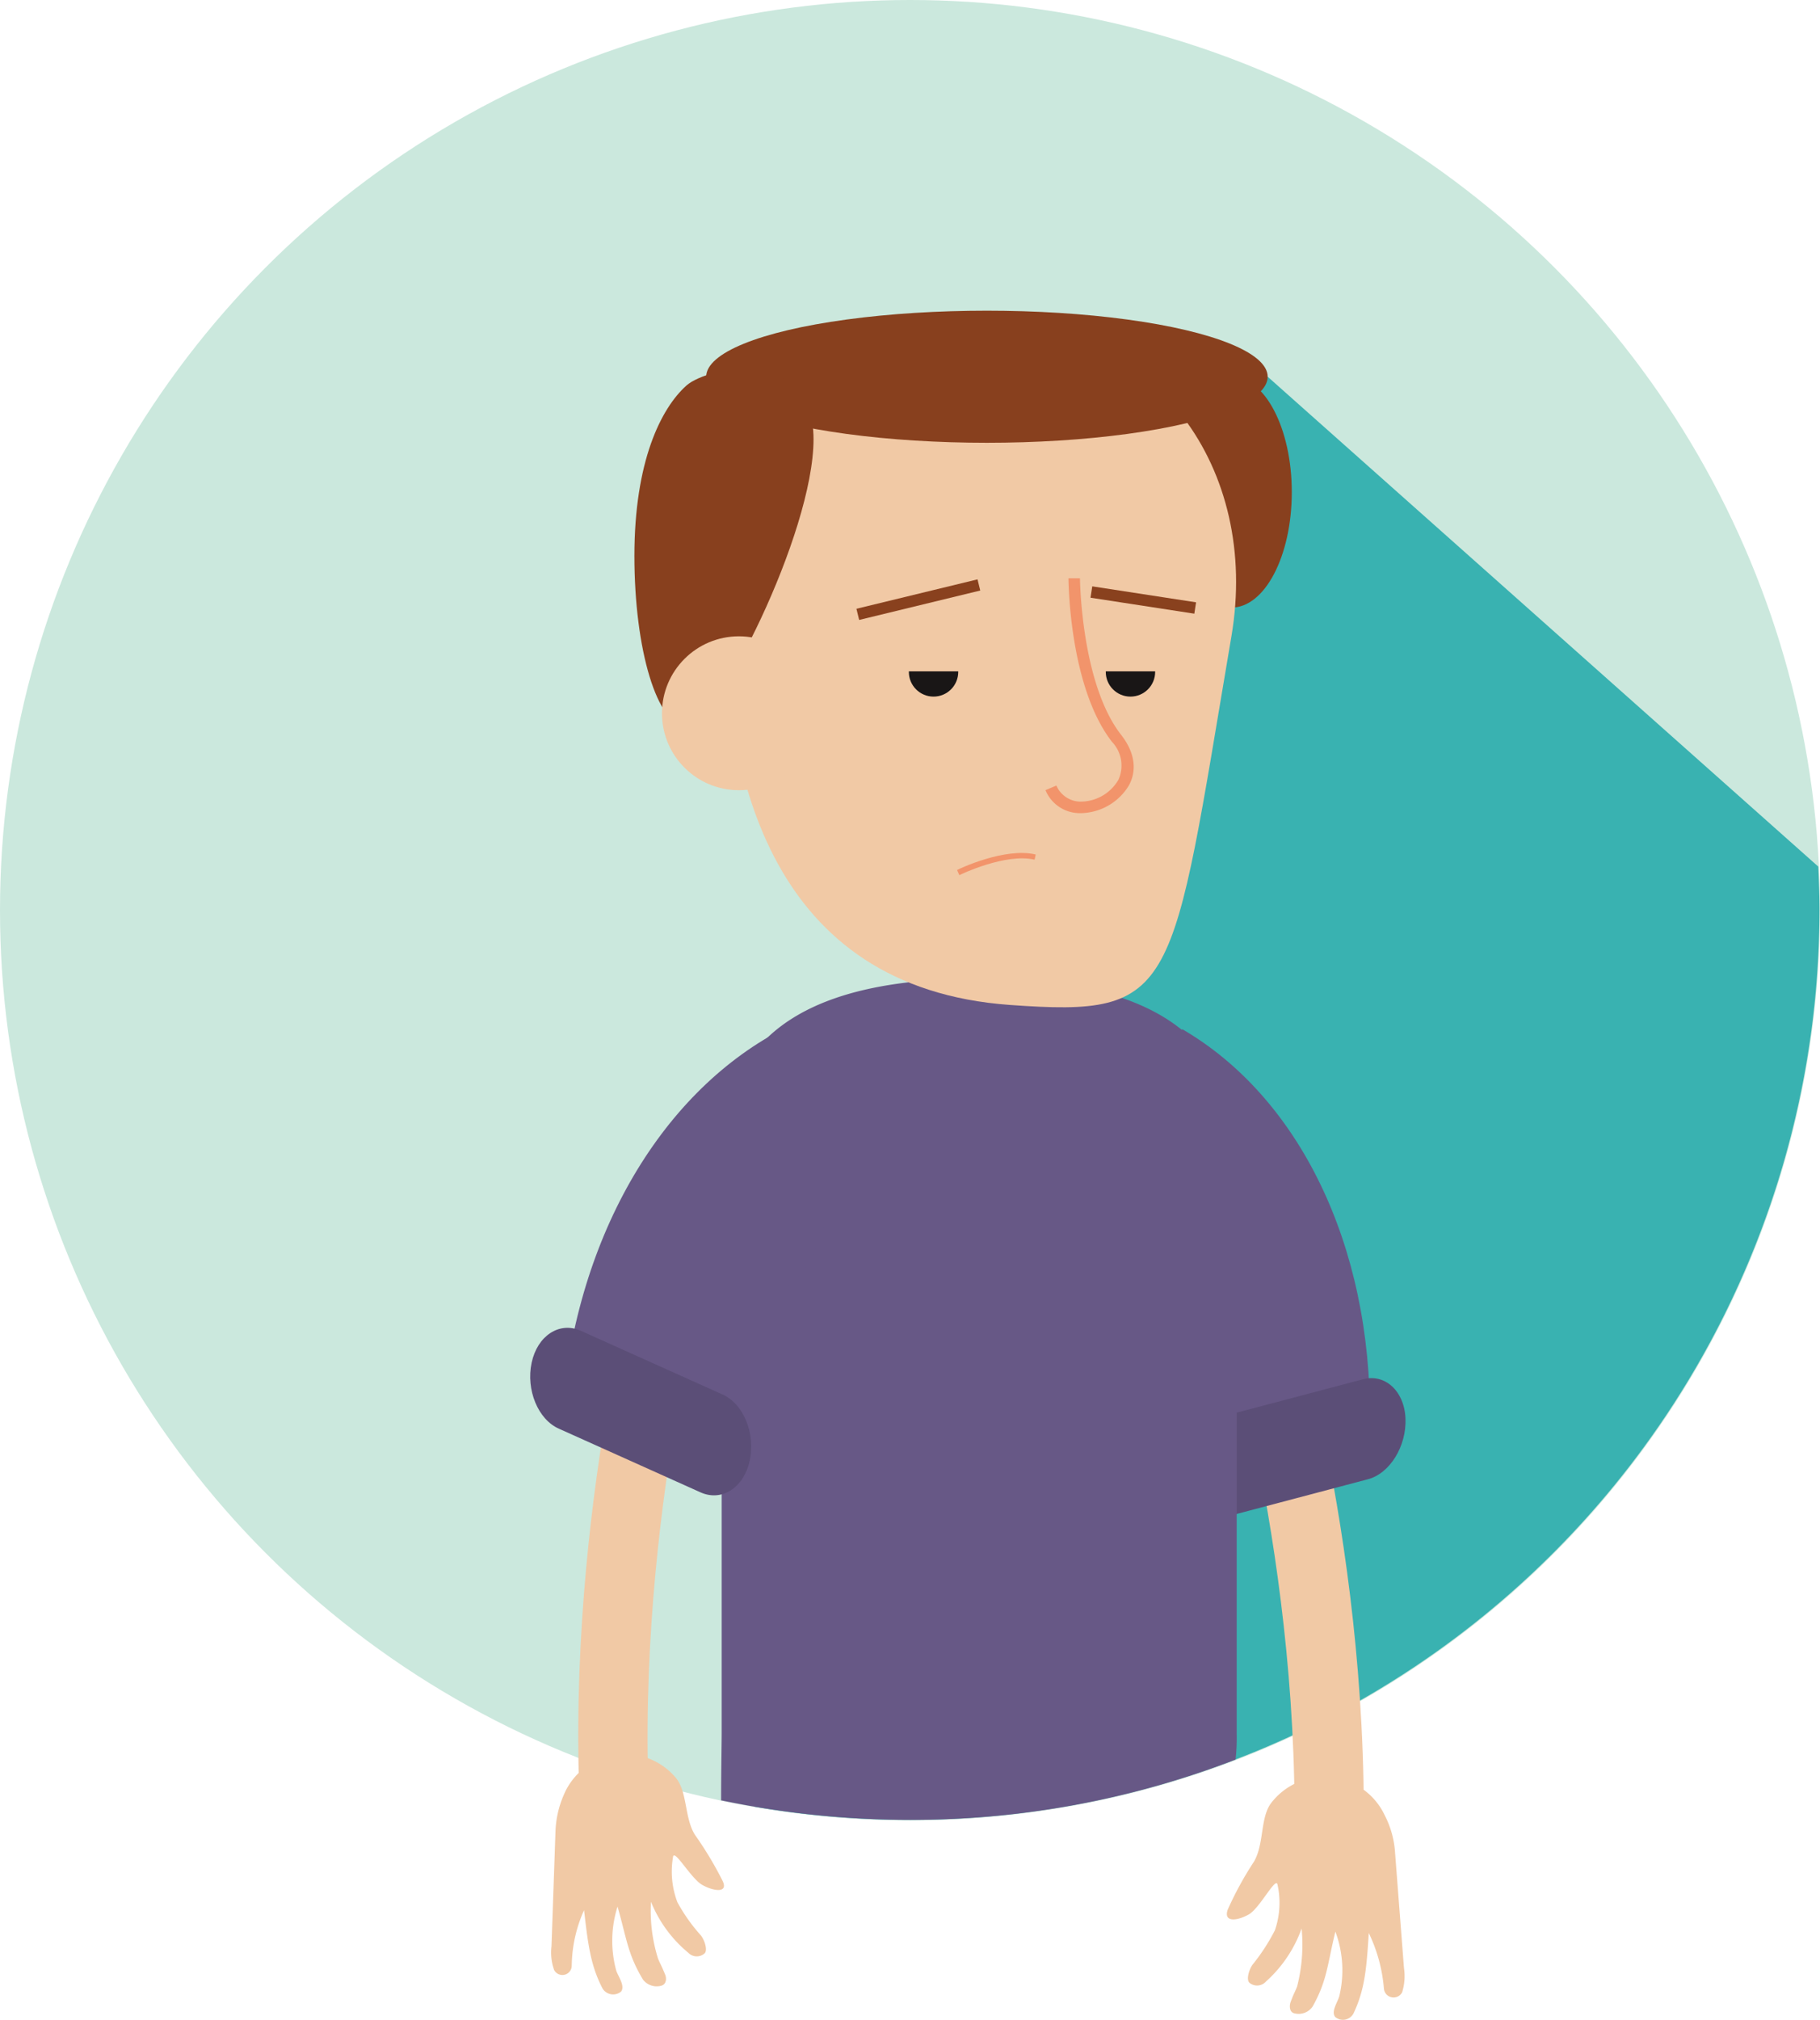
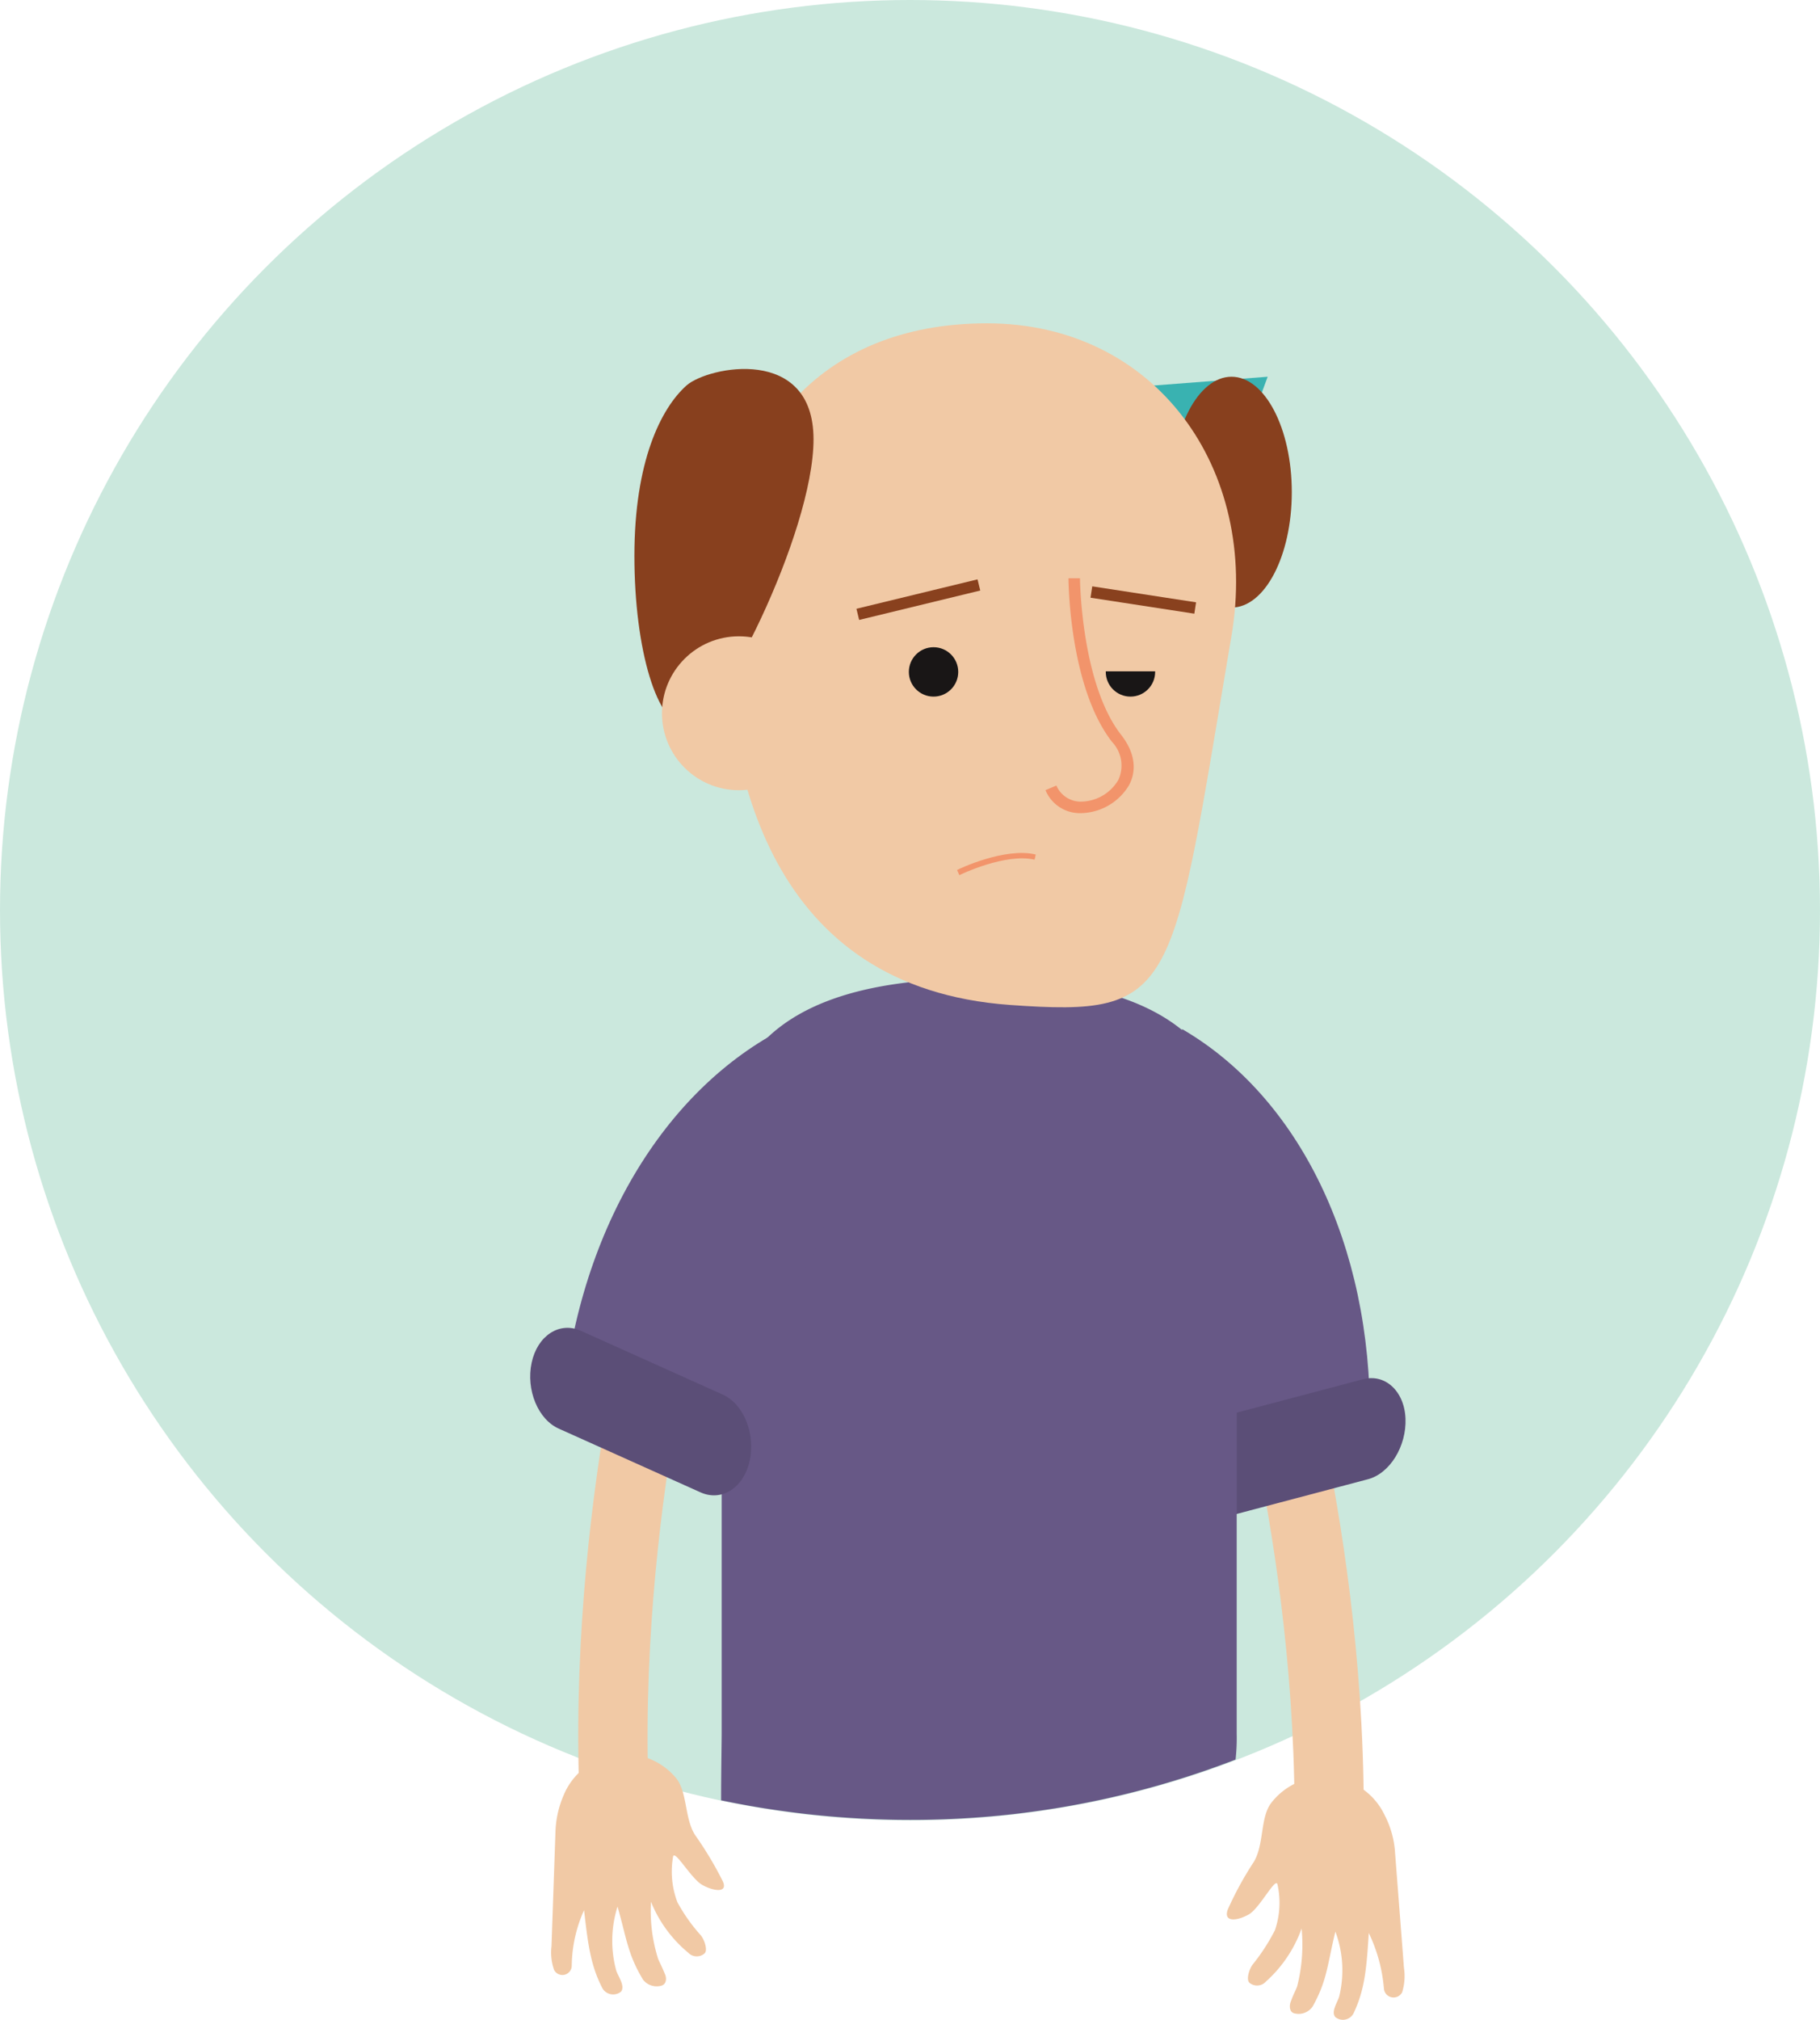
<svg xmlns="http://www.w3.org/2000/svg" viewBox="0 0 150.385 166.853">
  <defs>
    <style>.a{fill:#cbe8dd;}.b{fill:#39b2b1;}.c{fill:#f1c9a5;}.d{fill:#675886;}.e{fill:#5b4e77;}.f{fill:#88401e;}.g{fill:#f2946b;}.h{fill:#89411e;}.i{fill:#191616;}</style>
  </defs>
  <circle class="a" cx="75.192" cy="75.192" r="75.192" />
  <g transform="translate(61.862 31.121)">
-     <path class="b" d="M173.286,65.6l-35.058,2.7,4.364,20.3,10.2,23.957L130.4,155.973l4.649,9.583-4.175,18.169a76.1,76.1,0,0,0,12.809,1.091,75.185,75.185,0,0,0,75.192-75.192c0-1.186-.047-2.372-.095-3.558Z" transform="translate(-130.4 -65.6)" />
+     <path class="b" d="M173.286,65.6l-35.058,2.7,4.364,20.3,10.2,23.957L130.4,155.973l4.649,9.583-4.175,18.169c0-1.186-.047-2.372-.095-3.558Z" transform="translate(-130.4 -65.6)" />
  </g>
  <g transform="translate(101.379 108.211)">
    <path class="c" d="M224.659,278.956l-5.693-.427c1.9-24.953-5.171-48.531-5.266-48.768l5.456-1.66C219.488,229.1,226.651,252.959,224.659,278.956Z" transform="translate(-213.7 -228.1)" />
  </g>
  <g transform="translate(93.984 85.012)">
    <path class="d" d="M204.226,213.784c.095-6.215-1.518-9.3-4.649-13.141-1.281-1.566-1.85-6.452-1.186-8.871l3.416-12.572c9.63,5.6,15.655,17.79,15.513,32.354Z" transform="translate(-198.111 -179.2)" />
    <g transform="translate(3.074 28.833)">
      <path class="e" d="M220.108,240.083l-12.382,3.273c-1.85.474-3.226,2.752-3.131,5.029h0c.095,2.277,1.708,3.748,3.558,3.226l12.382-3.273c1.85-.474,3.226-2.752,3.131-5.029h0C223.571,241.032,221.958,239.561,220.108,240.083Z" transform="translate(-204.59 -239.978)" />
    </g>
  </g>
  <g transform="translate(59.585 80.838)">
    <path class="d" d="M146.9,170.4h0c-11.718,0-21.253,3.178-21.253,14.849v47.535c0,.617-.047,3.226-.047,5.5a76.727,76.727,0,0,0,15.608,1.613,74.434,74.434,0,0,0,26.9-4.981,16.076,16.076,0,0,0,.095-2.135V185.249C168.2,173.578,158.618,170.4,146.9,170.4Z" transform="translate(-125.6 -170.4)" />
  </g>
  <g transform="translate(45.553 144.907)">
    <path class="c" d="M106.045,333.085c-.946-.509-2.364-3.091-2.437-2.291a7.124,7.124,0,0,0,.364,3.71,14.252,14.252,0,0,0,1.928,2.728c.327.4.582,1.237.327,1.491a.967.967,0,0,1-1.346-.036,10.63,10.63,0,0,1-3.091-4.219,13.16,13.16,0,0,0,.582,4.692c.145.364.255.509.582,1.309.109.218.182.836-.364.946a1.433,1.433,0,0,1-1.455-.509c-1.273-2.109-1.346-3.382-2.109-6.037a9.34,9.34,0,0,0-.109,5.274c.145.473.764,1.273.4,1.746a1.029,1.029,0,0,1-1.528-.255c-.982-1.891-1.2-3.6-1.528-6.474a11.472,11.472,0,0,0-1.018,4.583.773.773,0,0,1-1.455.364h0a4.314,4.314,0,0,1-.218-1.964l.327-9.456a8.285,8.285,0,0,1,.691-3.055,5.484,5.484,0,0,1,9.274-1.382c.946,1.164.691,3.31,1.564,4.692a29.486,29.486,0,0,1,2.291,3.819C108.19,333.776,106.954,333.594,106.045,333.085Z" transform="translate(-93.553 -322.274)" />
  </g>
  <g transform="translate(101.379 146.78)">
    <path class="c" d="M211.052,331.491c.92-.552,2.244-3.2,2.354-2.428a6.97,6.97,0,0,1-.221,3.752,16.418,16.418,0,0,1-1.839,2.832c-.294.4-.552,1.251-.257,1.508a.986.986,0,0,0,1.361-.11,10.71,10.71,0,0,0,2.943-4.378,13.977,13.977,0,0,1-.368,4.782c-.147.4-.257.515-.552,1.324-.074.221-.147.846.4.92a1.4,1.4,0,0,0,1.435-.589c1.214-2.17,1.214-3.495,1.876-6.18a9.162,9.162,0,0,1,.331,5.3c-.11.478-.736,1.324-.331,1.766a.989.989,0,0,0,1.508-.331c.92-1.95,1.067-3.679,1.251-6.621a13,13,0,0,1,1.251,4.6.8.8,0,0,0,1.508.294h0a4.557,4.557,0,0,0,.147-2.023l-.736-9.528a7.767,7.767,0,0,0-.846-3.053,5.528,5.528,0,0,0-9.417-.993c-.883,1.214-.552,3.384-1.4,4.819a27.748,27.748,0,0,0-2.17,3.973C208.919,332.226,210.169,332.006,211.052,331.491Z" transform="translate(-209.221 -320.138)" />
  </g>
  <g transform="translate(47.781 105.696)">
    <path class="c" d="M101.422,273.8c-2.8-25.428,3.653-50,3.938-51l5.5,1.471c-.047.237-6.452,24.574-3.748,48.911Z" transform="translate(-100.72 -222.8)" />
  </g>
  <g transform="translate(43.811 83.826)">
    <g transform="translate(3.012)">
      <path class="d" d="M111.224,210.43c.949-6.167,2.989-8.919,6.689-12.24,1.518-1.328,2.894-6.072,2.609-8.539L119.194,176.7c-10.437,3.985-18.359,15.038-20.494,29.46Z" transform="translate(-98.7 -176.7)" />
    </g>
    <g transform="translate(0 25.863)">
      <path class="e" d="M96.5,231.446l11.718,5.266c1.755.759,2.752,3.226,2.277,5.456h0c-.474,2.23-2.277,3.416-4.032,2.657l-11.718-5.266c-1.755-.759-2.752-3.226-2.277-5.456h0C92.944,231.873,94.746,230.687,96.5,231.446Z" transform="translate(-92.351 -231.217)" />
    </g>
  </g>
  <g transform="translate(96.778 31.121)">
    <ellipse class="f" cx="4.981" cy="9.535" rx="4.981" ry="9.535" />
  </g>
  <g transform="translate(59.822 26.709)">
    <path class="c" d="M168.037,82.107c-5.029,29.65-4.364,31.5-18.312,30.5C129.99,111.188,126.1,93.683,126.1,79.735S133.88,56.3,147.828,56.3,170.362,68.35,168.037,82.107Z" transform="translate(-126.1 -56.3)" />
  </g>
  <g transform="translate(58.351 25.665)">
-     <ellipse class="f" cx="23.198" cy="5.456" rx="23.198" ry="5.456" />
-   </g>
+     </g>
  <g transform="translate(52.421 30.48)">
    <path class="f" d="M125.3,70.061c0,7.78-8.065,23.72-10.484,23.72s-4.317-6.31-4.317-14.09,2.182-12.192,4.317-14.09C116.62,64.036,125.3,62.281,125.3,70.061Z" transform="translate(-110.5 -64.249)" />
  </g>
  <g transform="translate(86.388 47.772)">
    <path class="g" d="M185.041,120.1H184.9a3.065,3.065,0,0,1-2.8-1.9l.9-.38a2.194,2.194,0,0,0,1.945,1.328,3.624,3.624,0,0,0,3.178-1.8,2.836,2.836,0,0,0-.522-3.131C184.092,109.714,184,101.08,184,100.7h.949c0,.095.095,8.729,3.416,12.951,1.471,1.9,1.044,3.416.617,4.175A4.73,4.73,0,0,1,185.041,120.1Z" transform="translate(-182.1 -100.7)" />
  </g>
  <g transform="translate(54.698 52.564)">
    <circle class="c" cx="6.357" cy="6.357" r="6.357" />
  </g>
  <g transform="translate(70.767 47.855)">
    <rect class="h" width="10.294" height="0.949" transform="matrix(0.972, -0.236, 0.236, 0.972, 0, 2.434)" />
  </g>
  <g transform="translate(90.108 48.437)">
    <rect class="h" width="0.949" height="8.682" transform="matrix(0.152, -0.988, 0.988, 0.152, 0, 0.938)" />
  </g>
  <g transform="translate(75.098 53.465)">
    <circle class="i" cx="2.04" cy="2.04" r="2.04" />
  </g>
  <g transform="translate(91.369 53.465)">
    <circle class="i" cx="2.04" cy="2.04" r="2.04" />
  </g>
  <g transform="translate(71.587 52.516)">
-     <rect class="c" width="9.915" height="2.941" />
-   </g>
+     </g>
  <g transform="translate(90.753 52.516)">
    <rect class="c" width="6.262" height="2.941" />
  </g>
  <g transform="translate(79.082 70.462)">
    <path class="g" d="M166.89,150.366l-.19-.427c.142-.095,3.985-1.9,6.5-1.281l-.095.427C170.732,148.516,166.937,150.318,166.89,150.366Z" transform="translate(-166.7 -148.53)" />
  </g>
</svg>